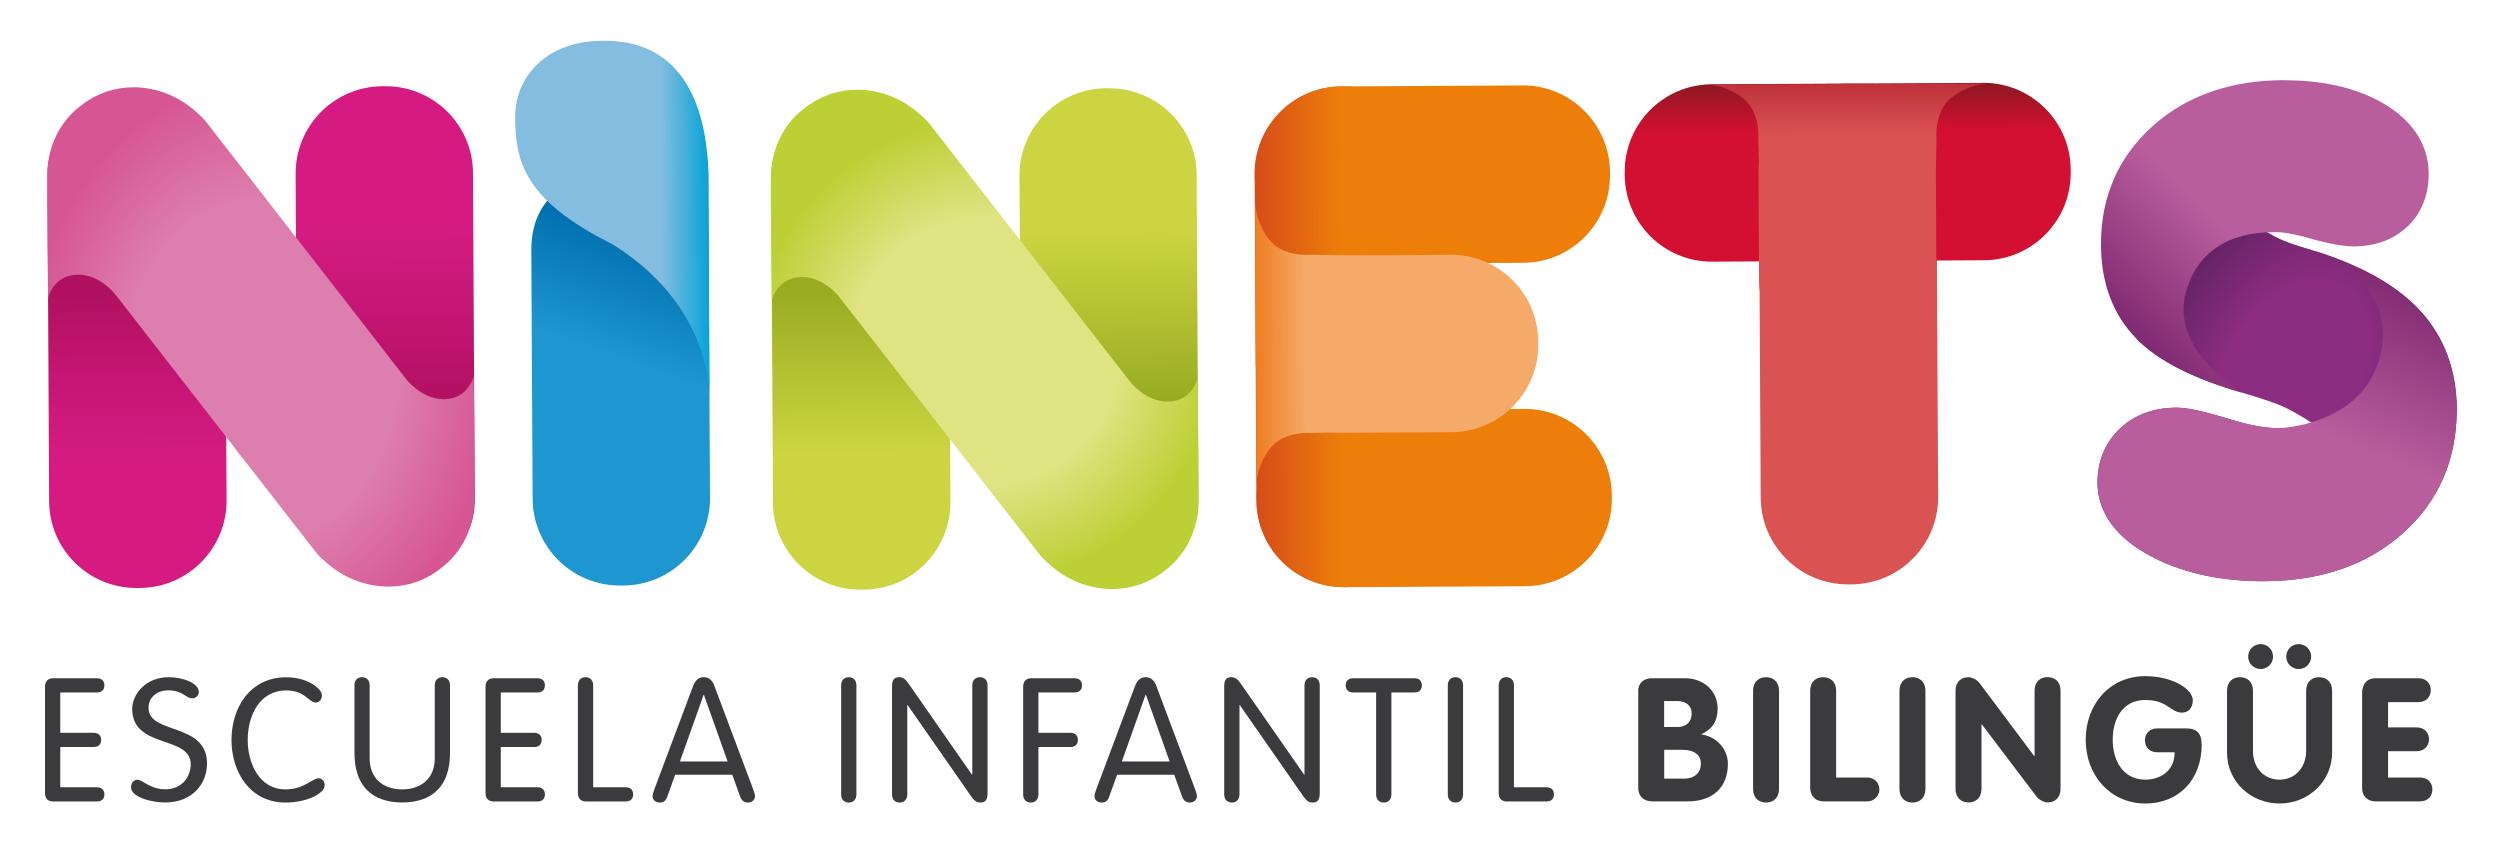
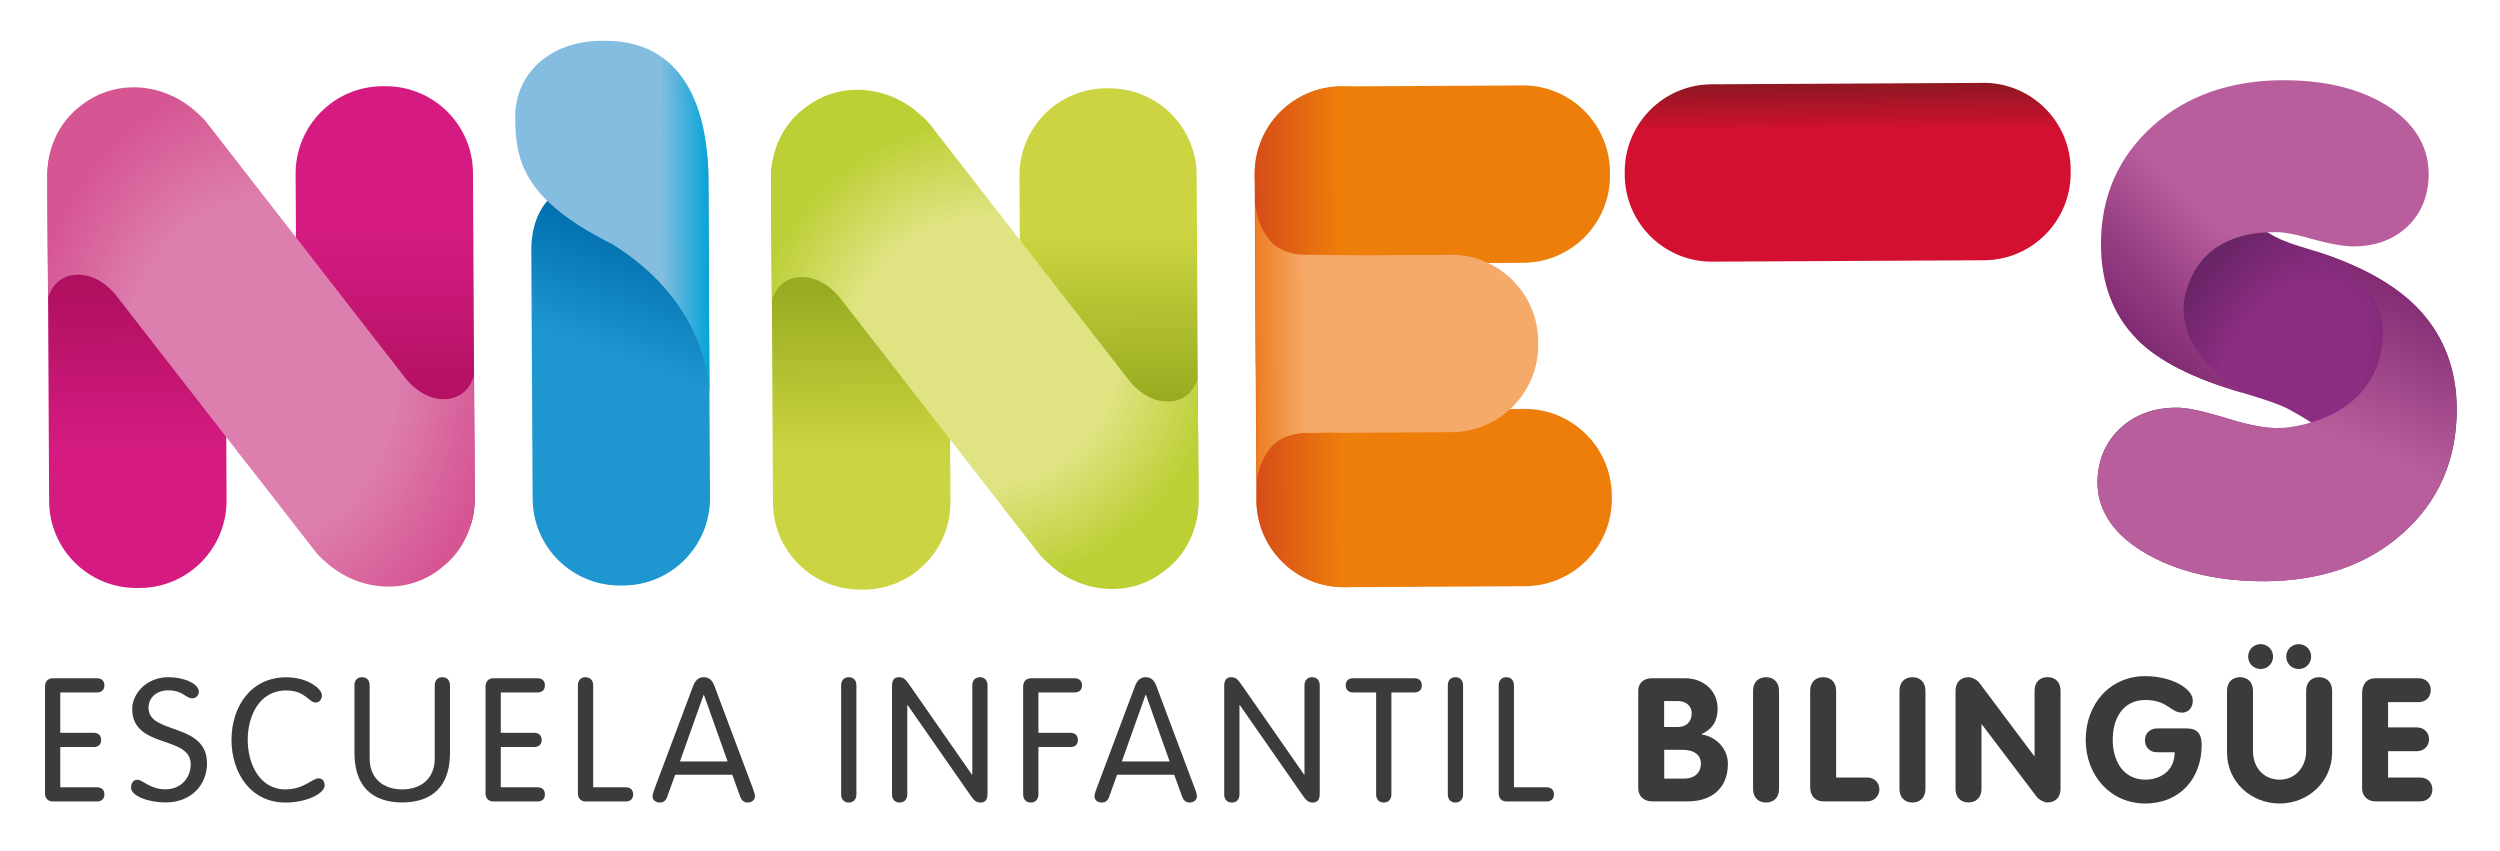
<svg xmlns="http://www.w3.org/2000/svg" xmlns:xlink="http://www.w3.org/1999/xlink" id="Capa_1" data-name="Capa 1" viewBox="0 0 285 97">
  <defs>
    <style>
      .cls-1 {
        fill: url(#Degradado_sin_nombre_22);
      }

      .cls-1, .cls-2, .cls-3, .cls-4, .cls-5, .cls-6, .cls-7, .cls-8, .cls-9, .cls-10, .cls-11, .cls-12, .cls-13, .cls-14, .cls-15, .cls-16, .cls-17, .cls-18, .cls-19, .cls-20, .cls-21, .cls-22, .cls-23, .cls-24, .cls-25, .cls-26 {
        stroke-width: 0px;
      }

      .cls-2 {
        fill: url(#Degradado_sin_nombre_20);
      }

      .cls-3 {
        fill: url(#Degradado_sin_nombre_21);
      }

      .cls-4 {
        fill: url(#Degradado_sin_nombre_15);
      }

      .cls-5 {
        fill: url(#Degradado_sin_nombre_17);
      }

      .cls-6 {
        fill: url(#Degradado_sin_nombre_14);
      }

      .cls-7 {
        fill: url(#Degradado_sin_nombre_16);
      }

      .cls-8 {
        fill: url(#Degradado_sin_nombre_18);
      }

      .cls-9 {
        fill: url(#Degradado_sin_nombre_13);
      }

      .cls-10 {
        fill: url(#Degradado_sin_nombre_19);
      }

      .cls-11 {
        fill: url(#Degradado_sin_nombre_10);
      }

      .cls-27 {
        clip-path: url(#clippath);
      }

      .cls-12 {
        fill: none;
      }

      .cls-28 {
        clip-path: url(#clippath-1);
      }

      .cls-29 {
        clip-path: url(#clippath-4);
      }

      .cls-30 {
        clip-path: url(#clippath-3);
      }

      .cls-31 {
        clip-path: url(#clippath-2);
      }

      .cls-32 {
        clip-path: url(#clippath-7);
      }

      .cls-33 {
        clip-path: url(#clippath-8);
      }

      .cls-34 {
        clip-path: url(#clippath-6);
      }

      .cls-35 {
        clip-path: url(#clippath-5);
      }

      .cls-36 {
        clip-path: url(#clippath-9);
      }

      .cls-37 {
        clip-path: url(#clippath-20);
      }

      .cls-38 {
        clip-path: url(#clippath-21);
      }

      .cls-39 {
        clip-path: url(#clippath-24);
      }

      .cls-40 {
        clip-path: url(#clippath-23);
      }

      .cls-41 {
        clip-path: url(#clippath-22);
      }

      .cls-42 {
        clip-path: url(#clippath-14);
      }

      .cls-43 {
        clip-path: url(#clippath-13);
      }

      .cls-44 {
        clip-path: url(#clippath-12);
      }

      .cls-45 {
        clip-path: url(#clippath-10);
      }

      .cls-46 {
        clip-path: url(#clippath-15);
      }

      .cls-47 {
        clip-path: url(#clippath-17);
      }

      .cls-48 {
        clip-path: url(#clippath-16);
      }

      .cls-49 {
        clip-path: url(#clippath-19);
      }

      .cls-50 {
        clip-path: url(#clippath-11);
      }

      .cls-51 {
        clip-path: url(#clippath-18);
      }

      .cls-13 {
        fill: url(#Degradado_sin_nombre_10-3);
      }

      .cls-14 {
        fill: url(#Degradado_sin_nombre_10-2);
      }

      .cls-15 {
        fill: url(#Degradado_sin_nombre_4);
      }

      .cls-16 {
        fill: url(#Degradado_sin_nombre_3);
      }

      .cls-17 {
        fill: url(#Degradado_sin_nombre_2);
      }

      .cls-18 {
        fill: url(#Degradado_sin_nombre_8);
      }

      .cls-19 {
        fill: url(#Degradado_sin_nombre_9);
      }

      .cls-20 {
        fill: url(#Degradado_sin_nombre_4-3);
      }

      .cls-21 {
        fill: url(#Degradado_sin_nombre_4-2);
      }

      .cls-22 {
        fill: url(#Degradado_sin_nombre_4-4);
      }

      .cls-23 {
        fill: #3b3b3d;
      }

      .cls-24 {
        fill: #da5353;
      }

      .cls-25 {
        fill: #ed7e0a;
      }

      .cls-26 {
        fill: #f5aa6a;
      }
    </style>
    <clipPath id="clippath">
      <rect class="cls-12" x="5.13" y="4.65" width="274.96" height="86.96" />
    </clipPath>
    <clipPath id="clippath-1">
      <path class="cls-12" d="m243.58,38.62c2.45,2.49,6.38,4.5,11.98,6.13,4.23,1.26,5.07,1.72,5.87,2.19.83.47,2.91,1.6,2.92,2.14,0,.33-.92.62-1.17.85-.11.11-.93-.22-1.77-.55-.73-.29-1.49-.58-1.82-.58-1.37,0-3.17-.33-5.34-1-3.86-1.18-5.27-1.33-6.14-1.33-2.57.01-4.72.8-6.39,2.34-1.71,1.6-2.62,3.76-2.6,6.25.01,2.43,1.16,5.9,6.56,8.59,3.5,1.75,7.7,2.63,12.48,2.6,6.38-.03,11.66-1.84,15.67-5.39,4.18-3.67,6.27-8.49,6.24-14.32-.03-4.37-1.42-8.09-4.12-11.07-2.55-2.79-6.32-4.98-11.55-6.7-.54-.17-1.3-.41-2.29-.71-1.87-.58-2.85-1.1-3.36-1.43-1.44-.73-1.11-1.92-.68-2.15-1.33.37-11.82,3.56-14.48,14.12m14.48-14.12c.09-.02.14-.04.14-.04-.05,0-.09.01-.14.04" />
    </clipPath>
    <radialGradient id="Degradado_sin_nombre_2" data-name="Degradado sin nombre 2" cx="-94.17" cy="797.17" fx="-94.17" fy="797.17" r="1" gradientTransform="translate(-24481.48 1993.74) rotate(90) scale(20.69 -31.04)" gradientUnits="userSpaceOnUse">
      <stop offset="0" stop-color="#8c2d81" />
      <stop offset=".36" stop-color="#8c2d81" />
      <stop offset=".9" stop-color="#59205b" />
      <stop offset="1" stop-color="#59205b" />
    </radialGradient>
    <clipPath id="clippath-2">
      <rect class="cls-12" x="5.13" y="4.65" width="274.96" height="86.96" />
    </clipPath>
    <clipPath id="clippath-3">
      <path class="cls-12" d="m153.26,9.84h-.34c-5.49.03-9.91,4.51-9.89,10l.2,37.2c.03,5.49,4.5,9.92,9.99,9.89h.34c5.48-.03,9.92-4.5,9.89-9.99l-.2-37.19c-.03-5.48-4.48-9.9-9.94-9.9-.02,0-.04,0-.05,0" />
    </clipPath>
    <linearGradient id="Degradado_sin_nombre_3" data-name="Degradado sin nombre 3" x1="-86.87" y1="803.01" x2="-85.87" y2="803.01" gradientTransform="translate(1899.55 16273.93) scale(20.22 -20.22)" gradientUnits="userSpaceOnUse">
      <stop offset="0" stop-color="#d64b19" />
      <stop offset=".49" stop-color="#ed7e0a" />
      <stop offset="1" stop-color="#ed7e0a" />
    </linearGradient>
    <clipPath id="clippath-4">
      <rect class="cls-12" x="5.13" y="4.65" width="274.96" height="86.96" />
    </clipPath>
    <clipPath id="clippath-5">
      <path class="cls-12" d="m143.23,55.71s0-.13,0-.38c0,.25,0,.38,0,.38" />
    </clipPath>
    <linearGradient id="Degradado_sin_nombre_4" data-name="Degradado sin nombre 4" x1="143.23" y1="55.52" x2="143.24" y2="55.52" gradientTransform="matrix(0,0,0,0,122.7,341.35)" gradientUnits="userSpaceOnUse">
      <stop offset="0" stop-color="#ee7d21" />
      <stop offset=".23" stop-color="#f5aa6a" />
      <stop offset="1" stop-color="#f5aa6a" />
    </linearGradient>
    <clipPath id="clippath-6">
      <path class="cls-12" d="m143.21,52.15s0-.13,0-.38c0,.24,0,.38,0,.38" />
    </clipPath>
    <linearGradient id="Degradado_sin_nombre_4-2" data-name="Degradado sin nombre 4" x1="143.21" y1="51.96" x2="143.22" y2="51.96" gradientTransform="matrix(0,0,0,0,119.81,337.82)" xlink:href="#Degradado_sin_nombre_4" />
    <clipPath id="clippath-7">
      <path class="cls-12" d="m143.13,35.99v3.33h.02v2.34s.04,0,.04,0c.01,3.69.01,8.72.02,10.12,0-.07,0-.15,0-.24,0,1.72.01,3.15.01,3.8.03-.75.25-2.5,1.56-4.21,1.58-2.06,4.74-1.77,4.74-1.77l13.7-.32c5.62-.01,5.14-4.58,5.08-9.82.05-1.29-.01-2.7-.02-4.15h-.04c-.16-3.35-1.03-5.77-5.13-5.76l-13.69-.27s-3.16.32-4.76-1.74c-1.31-1.7-1.53-3.46-1.57-4.21,0,1.8.04,9.68.02,12.9" />
    </clipPath>
    <linearGradient id="Degradado_sin_nombre_4-3" data-name="Degradado sin nombre 4" x1="-87.09" y1="800.24" x2="-86.09" y2="800.24" gradientTransform="translate(2337.05 20198.18) scale(25.19 -25.19)" xlink:href="#Degradado_sin_nombre_4" />
    <clipPath id="clippath-8">
      <path class="cls-12" d="m143.11,23.09c0-.24,0-.38,0-.38,0,0,0,.15,0,.38" />
    </clipPath>
    <linearGradient id="Degradado_sin_nombre_4-4" data-name="Degradado sin nombre 4" x1="143.1" y1="22.9" x2="143.11" y2="22.9" gradientTransform="translate(121.43 311.38) scale(0 0)" xlink:href="#Degradado_sin_nombre_4" />
    <clipPath id="clippath-9">
      <rect class="cls-12" x="5.13" y="4.65" width="274.96" height="86.96" />
    </clipPath>
    <clipPath id="clippath-10">
      <path class="cls-12" d="m226.06,9.45l-30.95.16c-5.49.03-9.92,4.51-9.89,10v.33c.03,5.5,4.51,9.93,10,9.89l30.95-.16c5.5-.03,9.92-4.5,9.89-10v-.33c-.03-5.48-4.48-9.9-9.95-9.9h-.05Z" />
    </clipPath>
    <linearGradient id="Degradado_sin_nombre_8" data-name="Degradado sin nombre 8" x1="-73.97" y1="787.9" x2="-72.97" y2="787.9" gradientTransform="translate(16142.97 -1466.03) rotate(-90) scale(20.22 -20.22)" gradientUnits="userSpaceOnUse">
      <stop offset="0" stop-color="#d31031" />
      <stop offset=".72" stop-color="#d31031" />
      <stop offset="1" stop-color="#8b1821" />
    </linearGradient>
    <clipPath id="clippath-11">
-       <path class="cls-12" d="m198.05,9.61h-.02.03-.01Zm15.76-.07h-3.08s-.03,0-.03,0h-.33c-.08,0-.16.02-.25.02h-1.97s0,.05,0,.05c-3.67.01-8.64.01-10.09.01.06,0,.13,0,.2,0-1.71,0-3.14,0-3.79,0,.75.03,2.5.25,4.22,1.56,2.06,1.59,1.76,4.74,1.76,4.74l.07,2.65c-.03.32-.05.64-.05.96l.06,12.34c.03,5.49,4.51,9.92,10,9.9h.33c5.49-.03,9.92-4.51,9.89-10l-.06-12.33s0-.07,0-.09l.07-3.51s-.31-3.15,1.74-4.74c1.7-1.32,3.46-1.55,4.21-1.58-1.8,0-9.67.03-12.91.03" />
-     </clipPath>
+       </clipPath>
    <linearGradient id="Degradado_sin_nombre_9" data-name="Degradado sin nombre 9" x1="-79.19" y1="788.31" x2="-78.19" y2="788.31" gradientTransform="translate(25621.59 -2510.92) rotate(-90) scale(32.23 -32.23)" gradientUnits="userSpaceOnUse">
      <stop offset="0" stop-color="#da5353" />
      <stop offset=".8" stop-color="#da5353" />
      <stop offset="1" stop-color="#bd2e39" />
    </linearGradient>
    <clipPath id="clippath-12">
      <path class="cls-12" d="m194.09,9.63s.14,0,.38,0c-.07,0-.13,0-.18,0-.13,0-.2,0-.2,0" />
    </clipPath>
    <linearGradient id="Degradado_sin_nombre_10" data-name="Degradado sin nombre 10" x1="-67.15" y1="9.63" x2="-66.15" y2="9.63" gradientTransform="translate(177.27 292.52) rotate(-90.3) scale(0)" gradientUnits="userSpaceOnUse">
      <stop offset="0" stop-color="#dd6774" />
      <stop offset=".8" stop-color="#dd6774" />
      <stop offset="1" stop-color="#c83954" />
    </linearGradient>
    <clipPath id="clippath-13">
      <path class="cls-12" d="m197.65,9.62s.13,0,.38,0c-.08,0-.15,0-.2,0-.12,0-.18,0-.18,0" />
    </clipPath>
    <linearGradient id="Degradado_sin_nombre_10-2" data-name="Degradado sin nombre 10" x1="-67.15" y1="9.61" x2="-66.15" y2="9.61" gradientTransform="translate(179.07 292.27) rotate(-89.81) scale(0 0)" xlink:href="#Degradado_sin_nombre_10" />
    <clipPath id="clippath-14">
      <path class="cls-12" d="m226.71,9.51h.38s-.06,0-.17,0c-.06,0-.13,0-.21,0" />
    </clipPath>
    <linearGradient id="Degradado_sin_nombre_10-3" data-name="Degradado sin nombre 10" x1="-67.15" y1="9.51" x2="-66.15" y2="9.51" gradientTransform="translate(208.34 292.32) rotate(-90.01) scale(0)" xlink:href="#Degradado_sin_nombre_10" />
    <clipPath id="clippath-15">
      <path class="cls-12" d="m70.75,9.68h-.33c-5.49.03-3.75,5.24-3.73,10.73,0,0-6.15.85-6.12,8.15.04,7.3.05,9.67.05,9.67l.1,18.63c.03,5.5,4.5,9.92,9.99,9.89h.33c5.5-.03,9.93-4.5,9.9-10l-.2-37.2c-.03-5.47-4.47-9.89-9.95-9.89h-.05Z" />
    </clipPath>
    <linearGradient id="Degradado_sin_nombre_13" data-name="Degradado sin nombre 13" x1="-82.99" y1="790.41" x2="-81.99" y2="790.41" gradientTransform="translate(4604.56 43477.96) scale(54.96 -54.96)" gradientUnits="userSpaceOnUse">
      <stop offset="0" stop-color="#1e97d0" />
      <stop offset=".45" stop-color="#1e97d0" />
      <stop offset=".71" stop-color="#006ead" />
      <stop offset="1" stop-color="#006ead" />
    </linearGradient>
    <clipPath id="clippath-16">
      <path class="cls-12" d="m80.89,45.89s.03-.39,0-1.07v1.07Zm-11.95-41.24h-.36c-5.97.03-9.88,3.82-9.85,8.74.03,4.92.93,9.39,11.06,14.44,9.64,5.97,10.95,14.1,11.09,16.99l-.13-24.63c-.04-5.96-1.75-15.54-11.73-15.54-.03,0-.06,0-.08,0" />
    </clipPath>
    <linearGradient id="Degradado_sin_nombre_14" data-name="Degradado sin nombre 14" x1="-86.96" y1="801.87" x2="-85.96" y2="801.87" gradientTransform="translate(1972.26 17669.36) scale(22 -22)" gradientUnits="userSpaceOnUse">
      <stop offset="0" stop-color="#84bddf" />
      <stop offset=".74" stop-color="#84bddf" />
      <stop offset="1" stop-color="#00a2d8" />
    </linearGradient>
    <clipPath id="clippath-17">
      <path class="cls-12" d="m15.68,12.88h-.37c-5.5.03-9.93,1.57-9.9,7.06l.19,37.2c.03,5.5,4.5,9.92,10,9.89h.33c5.5-.03,9.92-4.51,9.9-10l-.17-31.98c-.03-5.47-4.5-12.17-9.98-12.17h0" />
    </clipPath>
    <linearGradient id="Degradado_sin_nombre_15" data-name="Degradado sin nombre 15" x1="-82.75" y1="788.59" x2="-81.75" y2="788.59" gradientTransform="translate(42716.37 -4413.53) rotate(-90) scale(54.15 -54.15)" gradientUnits="userSpaceOnUse">
      <stop offset="0" stop-color="#d51b82" />
      <stop offset=".29" stop-color="#d51b82" />
      <stop offset=".64" stop-color="#b01060" />
      <stop offset="1" stop-color="#b01060" />
    </linearGradient>
    <clipPath id="clippath-18">
      <path class="cls-12" d="m43.98,9.83h-.39c-5.49.03-9.91,4.5-9.89,9.99l.15,27.73s.17,2.52-2.73,4.18c-2.02,1.15-4.12-.37-4.12-.37,0,0,9.5,11.45,12.07,13.01,1.52.92,2.9,1.25,4.8,1.24l.39-.16c5.5-.03,9.89-3.04,9.86-8.54l-.2-37.2c-.03-5.47-4.48-9.88-9.95-9.88h0" />
    </clipPath>
    <linearGradient id="Degradado_sin_nombre_16" data-name="Degradado sin nombre 16" x1="-82.9" y1="788.6" x2="-81.9" y2="788.6" gradientTransform="translate(44027.28 -4558.33) rotate(-90) scale(55.78 -55.78)" gradientUnits="userSpaceOnUse">
      <stop offset="0" stop-color="#b01060" />
      <stop offset=".34" stop-color="#b01060" />
      <stop offset=".71" stop-color="#d51b82" />
      <stop offset="1" stop-color="#d51b82" />
    </linearGradient>
    <clipPath id="clippath-19">
      <path class="cls-12" d="m9.36,11.93l-.27.21c-2.35,1.84-3.61,4.6-3.68,7.47-.06,2.4.07,14.37.07,14.37,0,0,.57-2.65,3.42-2.67,2.6-.01,4.34,2.37,4.34,2.37l22.58,29.03c.38.5.77.9,1.15,1.21,3.7,3.47,9.27,4,13.17.96l.26-.21c2.36-1.83,3.61-4.6,3.69-7.46.06-2.4-.08-14.37-.08-14.37,0,0-.57,2.66-3.41,2.67-2.6.01-4.35-2.36-4.35-2.36L23.67,14.11c-.38-.5-.77-.89-1.15-1.21-2.06-1.93-4.69-2.95-7.3-2.95-2.08,0-4.13.65-5.86,1.99" />
    </clipPath>
    <radialGradient id="Degradado_sin_nombre_17" data-name="Degradado sin nombre 17" cx="-87.16" cy="797.55" fx="-87.16" fy="797.55" r="1" gradientTransform="translate(2338.65 26448.97) scale(26.49 -33.11)" gradientUnits="userSpaceOnUse">
      <stop offset="0" stop-color="#dd7fae" />
      <stop offset=".58" stop-color="#dd7fae" />
      <stop offset="1" stop-color="#d65693" />
    </radialGradient>
    <clipPath id="clippath-20">
      <path class="cls-12" d="m98.16,13.08h-.34c-5.49.03-9.93,1.57-9.9,7.06l.2,37.19c.03,5.49,4.5,9.92,10,9.89h.34c5.49-.03,9.91-4.5,9.89-9.99l-.17-31.98c-.02-5.48-4.49-12.17-9.97-12.17-.01,0-.02,0-.04,0" />
    </clipPath>
    <linearGradient id="Degradado_sin_nombre_18" data-name="Degradado sin nombre 18" x1="-82.75" y1="788.59" x2="-81.75" y2="788.59" gradientTransform="translate(42793.39 -4412.73) rotate(-90) scale(54.14 -54.14)" gradientUnits="userSpaceOnUse">
      <stop offset="0" stop-color="#ccd541" />
      <stop offset=".29" stop-color="#ccd541" />
      <stop offset=".63" stop-color="#99ac21" />
      <stop offset="1" stop-color="#99ac21" />
    </linearGradient>
    <clipPath id="clippath-21">
      <path class="cls-12" d="m110.77,51.35c-.25-.36-.4-.56-.4-.56,0,0,.14.26.4.56m15.66-41.29h-.32c-5.5.03-9.92,4.51-9.89,10l.15,27.72s.16,2.52-2.74,4.19c-1.34.77-2.34,0-2.86-.61,1.68,2.37,8.21,11.48,10.44,12.83,1.52.91,2.74,1.79,4.64,1.78l.62-.24c5.49-.03,10.19-3.08,10.15-8.57l-.2-37.2c-.03-5.47-4.47-9.89-9.95-9.89-.02,0-.04,0-.06,0" />
    </clipPath>
    <linearGradient id="Degradado_sin_nombre_19" data-name="Degradado sin nombre 19" x1="-82.91" y1="788.6" x2="-81.91" y2="788.6" gradientTransform="translate(44202.88 -4568.32) rotate(-90) scale(55.9 -55.9)" gradientUnits="userSpaceOnUse">
      <stop offset="0" stop-color="#99ac21" />
      <stop offset=".37" stop-color="#99ac21" />
      <stop offset=".71" stop-color="#ccd541" />
      <stop offset="1" stop-color="#ccd541" />
    </linearGradient>
    <clipPath id="clippath-22">
      <path class="cls-12" d="m91.87,12.21l-.27.21c-2.36,1.83-3.61,4.59-3.69,7.46-.06,2.4.08,14.37.08,14.37,0,0,.57-2.65,3.41-2.67,2.6-.02,4.35,2.37,4.35,2.37l22.58,29.03c.38.51.77.9,1.16,1.22,3.7,3.48,9.26,3.98,13.16.96l.26-.2c2.36-1.84,3.62-4.59,3.7-7.47.06-2.41-.08-14.37-.08-14.37,0,0-.57,2.65-3.42,2.66-2.6.02-4.35-2.36-4.35-2.36l-22.58-29.03c-.38-.5-.77-.9-1.15-1.21-2.06-1.94-4.7-2.95-7.3-2.95-2.08,0-4.13.65-5.86,1.99" />
    </clipPath>
    <radialGradient id="Degradado_sin_nombre_20" data-name="Degradado sin nombre 20" cx="-87.16" cy="799.69" fx="-87.16" fy="799.69" r="1" gradientTransform="translate(2421.17 21223.86) scale(26.49 -26.49)" gradientUnits="userSpaceOnUse">
      <stop offset="0" stop-color="#dfe381" />
      <stop offset=".58" stop-color="#dfe381" />
      <stop offset="1" stop-color="#bccf35" />
    </radialGradient>
    <clipPath id="clippath-23">
      <path class="cls-12" d="m260.24,9.14c-5.98.03-10.97,1.78-14.79,5.19-3.96,3.53-5.96,8.1-5.94,13.58.02,4.4,1.39,8.01,4.06,10.72,2.45,2.49,6.38,4.5,11.98,6.13,0,0-7.62-4.47-6.52-10.72,1.54-7.65,8.86-7.49,9.62-7.56.87-.03,1.29,0,1.29,0,0,0,1.1.05,3.27.66,2.29.66,3.93.95,5.15.95,3.1-.02,5.02-1.24,6.1-2.27,1.11-1.06,2.43-2.97,2.41-6.06-.02-2.36-1-5.71-5.61-8.22-2.92-1.58-6.58-2.39-10.84-2.39-.06,0-.12,0-.18,0" />
    </clipPath>
    <linearGradient id="Degradado_sin_nombre_21" data-name="Degradado sin nombre 21" x1="-82.45" y1="793.58" x2="-81.45" y2="793.58" gradientTransform="translate(3477.75 31192.49) scale(39.27 -39.27)" gradientUnits="userSpaceOnUse">
      <stop offset="0" stop-color="#802a73" />
      <stop offset=".4" stop-color="#b95e9c" />
      <stop offset="1" stop-color="#b95e9c" />
    </linearGradient>
    <clipPath id="clippath-24">
      <path class="cls-12" d="m271.47,39.99c-1.58,8.06-10.5,8.72-11.25,8.79-.18,0-.33,0-.48,0-.07,0-.11.02-.16.02-.08,0-.17-.02-.24-.01-.27,0-.4-.01-.4-.01,0,0-.1,0-.27-.02-1.23-.1-2.7-.42-4.43-.95-.3-.09-.59-.18-.86-.26-.08-.02-.13-.03-.19-.05-3.06-.91-4.29-1.02-5.09-1.02-2.57.01-4.72.8-6.39,2.34-1.71,1.6-2.62,3.76-2.6,6.25.01,2.43,1.16,5.9,6.56,8.59.59.3,1.21.56,1.84.81,0,0,.01,0,.01,0,1.46.56,3.01.99,4.66,1.29.16.03.31.06.48.09.27.04.57.08.86.12.23.03.46.06.7.08.25.03.5.05.76.08.31.03.63.04.95.07.19.01.39.02.59.04.54.02,1.08.03,1.63.03,6.38-.03,11.66-1.84,15.67-5.39,4.18-3.67,6.27-8.49,6.24-14.32-.03-4.37-1.42-8.09-4.12-11.07-2.55-2.78-6.29-4.96-11.48-6.69-.2-.06-.4-.12-.6-.18.87.32,9.16,3.5,7.61,11.37m-7.62-11.37s0,0,0,0c0,0,0,0-.01,0,0,0,0,0,0,0m0,0s-.03-.01-.06-.02c0,0,.02,0,.06.02" />
    </clipPath>
    <linearGradient id="Degradado_sin_nombre_22" data-name="Degradado sin nombre 22" x1="-81.17" y1="791.32" x2="-80.17" y2="791.32" gradientTransform="translate(3452.31 31371.81) scale(39.58 -39.58)" gradientUnits="userSpaceOnUse">
      <stop offset="0" stop-color="#b95e9c" />
      <stop offset=".51" stop-color="#b95e9c" />
      <stop offset="1" stop-color="#802a73" />
    </linearGradient>
  </defs>
  <g class="cls-27">
    <path class="cls-23" d="m6.87,89.75h4.18c.49,0,.85.26.85.81s-.36.81-.85.81h-4.99c-.65,0-.93-.41-.93-.95v-12.15c0-.53.28-.95.93-.95h4.99c.49,0,.85.26.85.81s-.36.81-.85.81h-4.18v4.6h3.81c.49,0,.85.26.85.81s-.35.81-.85.81h-3.81v4.6Z" />
    <path class="cls-23" d="m22.67,78.84c0,.42-.32.77-.75.77-.77,0-1.03-.91-2.76-.91-1.28,0-2.23.81-2.23,1.99,0,3.1,6.67,1.62,6.67,6.35,0,2.33-1.7,4.44-4.75,4.44-1.85,0-3.91-.71-3.91-1.7,0-.47.24-.89.73-.89.59,0,1.42,1.09,3.19,1.09s2.88-1.3,2.88-2.86c0-3.33-6.67-1.72-6.67-6.31,0-1.64,1.54-3.61,4.14-3.61,1.74,0,3.45.73,3.45,1.64" />
    <path class="cls-23" d="m32.55,89.99c2.11,0,3.04-1.26,3.77-1.26.42,0,.69.32.69.81,0,.89-1.99,1.95-4.46,1.95-4.06,0-6.16-3.49-6.16-7.14s2.09-7.14,6.25-7.14c2.49,0,4.06,1.34,4.06,2.05,0,.45-.28.83-.71.83-.79,0-1.18-1.38-3.35-1.38-3.12,0-4.4,2.96-4.4,5.64s1.32,5.64,4.3,5.64" />
    <path class="cls-23" d="m40.4,78.13c0-.57.33-.93.87-.93s.87.35.87.93v8.35c0,2.21,1.5,3.51,3.71,3.51s3.71-1.3,3.71-3.51v-8.35c0-.57.34-.93.87-.93s.87.35.87.93v7.67c0,4.73-3.04,5.68-5.45,5.68s-5.44-.95-5.44-5.68v-7.67Z" />
    <path class="cls-23" d="m57.09,89.75h4.18c.49,0,.85.26.85.81s-.36.81-.85.81h-4.99c-.65,0-.93-.41-.93-.95v-12.15c0-.53.28-.95.93-.95h4.99c.49,0,.85.26.85.81s-.36.81-.85.81h-4.18v4.6h3.81c.49,0,.85.26.85.81s-.36.81-.85.81h-3.81v4.6Z" />
    <path class="cls-23" d="m67.62,89.75h3.71c.49,0,.85.26.85.81s-.36.81-.85.81h-4.52c-.65,0-.93-.41-.93-.95v-12.29c0-.57.34-.93.87-.93s.87.36.87.93v11.62Z" />
    <path class="cls-23" d="m76.07,90.84c-.14.38-.38.65-.85.65s-.83-.28-.83-.73c0-.24.18-.69.24-.87l4.36-11.62c.22-.61.57-1.07,1.24-1.07s1.03.45,1.24,1.07l4.36,11.62c.06.18.24.63.24.87,0,.45-.38.73-.83.73s-.71-.28-.85-.65l-.91-2.52h-6.51l-.91,2.52Zm4.18-11.62h-.04l-2.7,7.59h5.44l-2.7-7.59Z" />
    <path class="cls-23" d="m97.63,90.56c0,.57-.34.93-.87.93s-.87-.35-.87-.93v-12.43c0-.57.34-.93.87-.93s.87.35.87.93v12.43Z" />
    <path class="cls-23" d="m103.43,90.56c0,.57-.34.93-.87.93s-.87-.35-.87-.93v-12.33c0-.69.24-1.03.79-1.03.51,0,.75.22,1.22.91l7.1,10.2h.04v-10.18c0-.57.34-.93.87-.93s.87.35.87.93v12.33c0,.69-.24,1.03-.79,1.03-.51,0-.75-.22-1.22-.91l-7.1-10.2h-.04v10.18Z" />
    <path class="cls-23" d="m118.38,90.56c0,.57-.34.93-.87.93s-.87-.35-.87-.93v-12.29c0-.53.28-.95.93-.95h4.93c.49,0,.85.26.85.81s-.35.81-.85.81h-4.12v4.6h3.65c.49,0,.85.26.85.81s-.35.81-.85.81h-3.65v5.4Z" />
    <path class="cls-23" d="m126.45,90.84c-.14.38-.38.65-.85.65s-.83-.28-.83-.73c0-.24.18-.69.24-.87l4.36-11.62c.22-.61.57-1.07,1.24-1.07s1.03.45,1.24,1.07l4.36,11.62c.06.18.24.63.24.87,0,.45-.38.73-.83.73s-.71-.28-.85-.65l-.91-2.52h-6.51l-.91,2.52Zm4.18-11.62h-.04l-2.7,7.59h5.45l-2.7-7.59Z" />
    <path class="cls-23" d="m141.3,90.56c0,.57-.34.93-.87.93s-.87-.35-.87-.93v-12.33c0-.69.24-1.03.79-1.03.51,0,.75.22,1.22.91l7.1,10.2h.04v-10.18c0-.57.34-.93.87-.93s.87.35.87.93v12.33c0,.69-.24,1.03-.79,1.03-.51,0-.75-.22-1.22-.91l-7.1-10.2h-.04v10.18Z" />
    <path class="cls-23" d="m156.88,78.94h-2.62c-.49,0-.85-.26-.85-.81s.36-.81.85-.81h6.98c.49,0,.85.26.85.81s-.35.81-.85.81h-2.62v11.62c0,.57-.33.93-.87.93s-.87-.36-.87-.93v-11.62Z" />
    <path class="cls-23" d="m166.79,90.56c0,.57-.34.93-.87.93s-.87-.35-.87-.93v-12.43c0-.57.34-.93.87-.93s.87.35.87.93v12.43Z" />
    <path class="cls-23" d="m172.59,89.75h3.71c.49,0,.85.26.85.81s-.36.81-.85.81h-4.52c-.65,0-.93-.41-.93-.95v-12.29c0-.57.34-.93.87-.93s.87.36.87.93v11.62Z" />
    <path class="cls-23" d="m186.75,78.8c0-.95.65-1.48,1.56-1.48h3.79c2.05,0,3.71,1.38,3.71,3.47,0,1.38-.57,2.31-1.83,2.9v.04c1.68.24,3,1.64,3,3.35,0,2.78-1.85,4.28-4.58,4.28h-4.06c-.91,0-1.58-.57-1.58-1.5v-11.07Zm2.96,4.08h1.54c.97,0,1.6-.57,1.6-1.56,0-.93-.73-1.4-1.6-1.4h-1.54v2.96Zm0,5.88h2.33c1.07,0,1.86-.61,1.86-1.72,0-.93-.71-1.56-2.09-1.56h-2.09v3.27Z" />
    <path class="cls-23" d="m199.85,78.74c0-.99.63-1.54,1.48-1.54s1.48.55,1.48,1.54v11.21c0,.99-.63,1.54-1.48,1.54s-1.48-.55-1.48-1.54v-11.21Z" />
    <path class="cls-23" d="m206.36,78.74c0-.99.63-1.54,1.48-1.54s1.48.55,1.48,1.54v9.9h3.51c1.01,0,1.44.75,1.42,1.42-.04.65-.55,1.3-1.42,1.3h-4.93c-.97,0-1.54-.63-1.54-1.62v-11.01Z" />
    <path class="cls-23" d="m216.54,78.74c0-.99.63-1.54,1.48-1.54s1.48.55,1.48,1.54v11.21c0,.99-.63,1.54-1.48,1.54s-1.48-.55-1.48-1.54v-11.21Z" />
    <path class="cls-23" d="m222.93,78.74c0-.99.63-1.54,1.48-1.54.38,0,.99.3,1.24.65l6.25,8.34h.04v-7.46c0-.99.63-1.54,1.48-1.54s1.48.55,1.48,1.54v11.21c0,.99-.63,1.54-1.48,1.54-.37,0-.97-.3-1.24-.65l-6.25-8.25h-.04v7.36c0,.99-.63,1.54-1.48,1.54s-1.48-.55-1.48-1.54v-11.21Z" />
    <path class="cls-23" d="m249.26,83.04c1.24,0,1.73.63,1.73,1.89,0,3.81-2.48,6.67-6.43,6.67s-6.79-3.18-6.79-7.26,2.76-7.26,6.79-7.26c2.98,0,5.42,1.4,5.42,2.78,0,.85-.53,1.38-1.22,1.38-1.34,0-1.62-1.44-4.2-1.44s-3.71,2.15-3.71,4.54,1.2,4.54,3.71,4.54c1.56,0,3.35-.87,3.35-3.12h-2.01c-.81,0-1.38-.57-1.38-1.38s.63-1.34,1.38-1.34h3.36Z" />
    <path class="cls-23" d="m253.88,78.74c0-.99.63-1.54,1.48-1.54s1.48.55,1.48,1.54v6.89c0,1.81,1.17,3.25,3.04,3.25s3.02-1.52,3.02-3.25v-6.89c0-.99.63-1.54,1.48-1.54s1.48.55,1.48,1.54v7.04c0,3.31-2.72,5.82-5.98,5.82s-6-2.46-6-5.82v-7.04Zm3.83-5.31c.79,0,1.42.63,1.42,1.42s-.63,1.42-1.42,1.42-1.42-.63-1.42-1.42.63-1.42,1.42-1.42m4.34,0c.79,0,1.42.63,1.42,1.42s-.63,1.42-1.42,1.42-1.42-.63-1.42-1.42.63-1.42,1.42-1.42" />
    <path class="cls-23" d="m269.28,79.04c0-.99.49-1.72,1.54-1.72h4.89c.95,0,1.4.67,1.4,1.36s-.47,1.36-1.4,1.36h-3.47v2.88h3.23c.97,0,1.44.67,1.44,1.36s-.49,1.36-1.44,1.36h-3.23v3h3.65c.95,0,1.4.67,1.4,1.36s-.47,1.36-1.4,1.36h-5.09c-.87,0-1.52-.59-1.52-1.48v-10.85Z" />
  </g>
  <g class="cls-28">
    <rect class="cls-17" x="231.11" y="17.03" width="56.97" height="56.69" transform="translate(87 244.52) rotate(-59)" />
  </g>
  <g class="cls-31">
    <path class="cls-25" d="m173.54,9.73c5.49-.03,9.97,4.4,10,9.9v.33c.03,5.5-4.4,9.97-9.89,10l-20.62.11c-5.49.04-9.96-4.39-9.99-9.89v-.33c-.03-5.49,4.4-9.97,9.88-10l20.62-.11Z" />
    <path class="cls-25" d="m173.74,46.61c5.5-.03,9.97,4.39,10.01,9.89v.33c.03,5.49-4.4,9.97-9.9,10l-20.61.11c-5.49.03-9.96-4.4-10-9.89v-.33c-.03-5.49,4.39-9.96,9.89-9.99l20.61-.11Z" />
  </g>
  <g class="cls-30">
    <rect class="cls-16" x="142.86" y="9.79" width="20.78" height="57.22" transform="translate(-.2 .81) rotate(-.3)" />
  </g>
  <g class="cls-29">
    <path class="cls-26" d="m165.37,29.04c5.48-.03,9.96,4.4,9.99,9.9v.34c.03,5.49-4.4,9.96-9.88,9.99l-12.35.07c-5.49.03-9.96-4.4-9.99-9.88v-.34c-.03-5.49,4.39-9.97,9.89-10l12.35-.07Z" />
  </g>
  <g class="cls-35">
    <polygon class="cls-15" points="143.23 55.33 143.23 55.33 143.24 55.71 143.23 55.71 143.23 55.33" />
  </g>
  <g class="cls-34">
    <rect class="cls-21" x="143.21" y="51.77" width="0" height=".38" transform="translate(-.52 1.46) rotate(-.58)" />
  </g>
  <g class="cls-32">
    <rect class="cls-20" x="143.02" y="23.02" width="25.91" height="32.38" transform="translate(-.21 .83) rotate(-.3)" />
  </g>
  <g class="cls-33">
    <rect class="cls-22" x="143.1" y="22.71" width=".01" height=".38" transform="translate(-.11 .73) rotate(-.29)" />
  </g>
  <g class="cls-36">
-     <path class="cls-24" d="m220.95,56.63c.03,5.49-4.4,9.96-9.9,9.99h-.33c-5.5.03-9.97-4.39-10-9.89l-.2-37.19c-.03-5.5,4.4-9.97,9.89-10h.33c5.5-.03,9.98,4.4,10.01,9.9l.2,37.19Z" />
-   </g>
+     </g>
  <g class="cls-45">
    <rect class="cls-18" x="185.13" y="9.32" width="51.01" height="20.69" transform="translate(-.1 1.12) rotate(-.3)" />
  </g>
  <g class="cls-50">
    <rect class="cls-19" x="194.39" y="9.43" width="32.41" height="32.45" transform="translate(-.13 1.12) rotate(-.3)" />
  </g>
  <g class="cls-44">
    <polygon class="cls-11" points="194.09 9.64 194.09 9.63 194.47 9.63 194.47 9.63 194.09 9.64" />
  </g>
  <g class="cls-43">
    <rect class="cls-14" x="197.65" y="9.61" width=".38" height="0" transform="translate(-.08 1.72) rotate(-.5)" />
  </g>
  <g class="cls-42">
    <rect class="cls-13" x="226.71" y="9.51" width=".38" height="0" transform="translate(-.05 1.15) rotate(-.29)" />
  </g>
  <g class="cls-46">
    <rect class="cls-9" x="40.43" y="18.99" width="60.66" height="38.5" transform="translate(10.91 91.97) rotate(-70.3)" />
  </g>
  <g class="cls-48">
    <rect class="cls-6" x="58.6" y="4.59" width="22.43" height="41.36" transform="translate(-.13 .37) rotate(-.3)" />
  </g>
  <g class="cls-47">
    <rect class="cls-4" x="5.23" y="12.83" width="20.76" height="54.28" transform="translate(-.21 .08) rotate(-.3)" />
  </g>
  <g class="cls-51">
    <rect class="cls-7" x="26.86" y="9.76" width="27.44" height="55.93" transform="translate(-.2 .22) rotate(-.3)" />
  </g>
  <g class="cls-49">
    <rect class="cls-5" x="5.25" y="9.87" width="48.99" height="58.13" transform="translate(-.12 .09) rotate(-.18)" />
  </g>
  <g class="cls-37">
    <rect class="cls-8" x="87.74" y="13.02" width="20.76" height="54.28" transform="translate(-.21 .52) rotate(-.3)" />
  </g>
  <g class="cls-38">
    <rect class="cls-10" x="110.22" y="9.99" width="26.59" height="56.05" transform="translate(-.2 .66) rotate(-.3)" />
  </g>
  <g class="cls-41">
    <rect class="cls-2" x="87.76" y="10.14" width="49" height="58.11" transform="translate(-.12 .36) rotate(-.18)" />
  </g>
  <g class="cls-40">
    <rect class="cls-3" x="232.38" y="1.13" width="51.61" height="51.64" transform="translate(58.21 192.46) rotate(-45.57)" />
  </g>
  <g class="cls-39">
    <rect class="cls-1" x="234.3" y="21.25" width="50.58" height="52.36" transform="translate(115.67 268.62) rotate(-67.3)" />
  </g>
</svg>